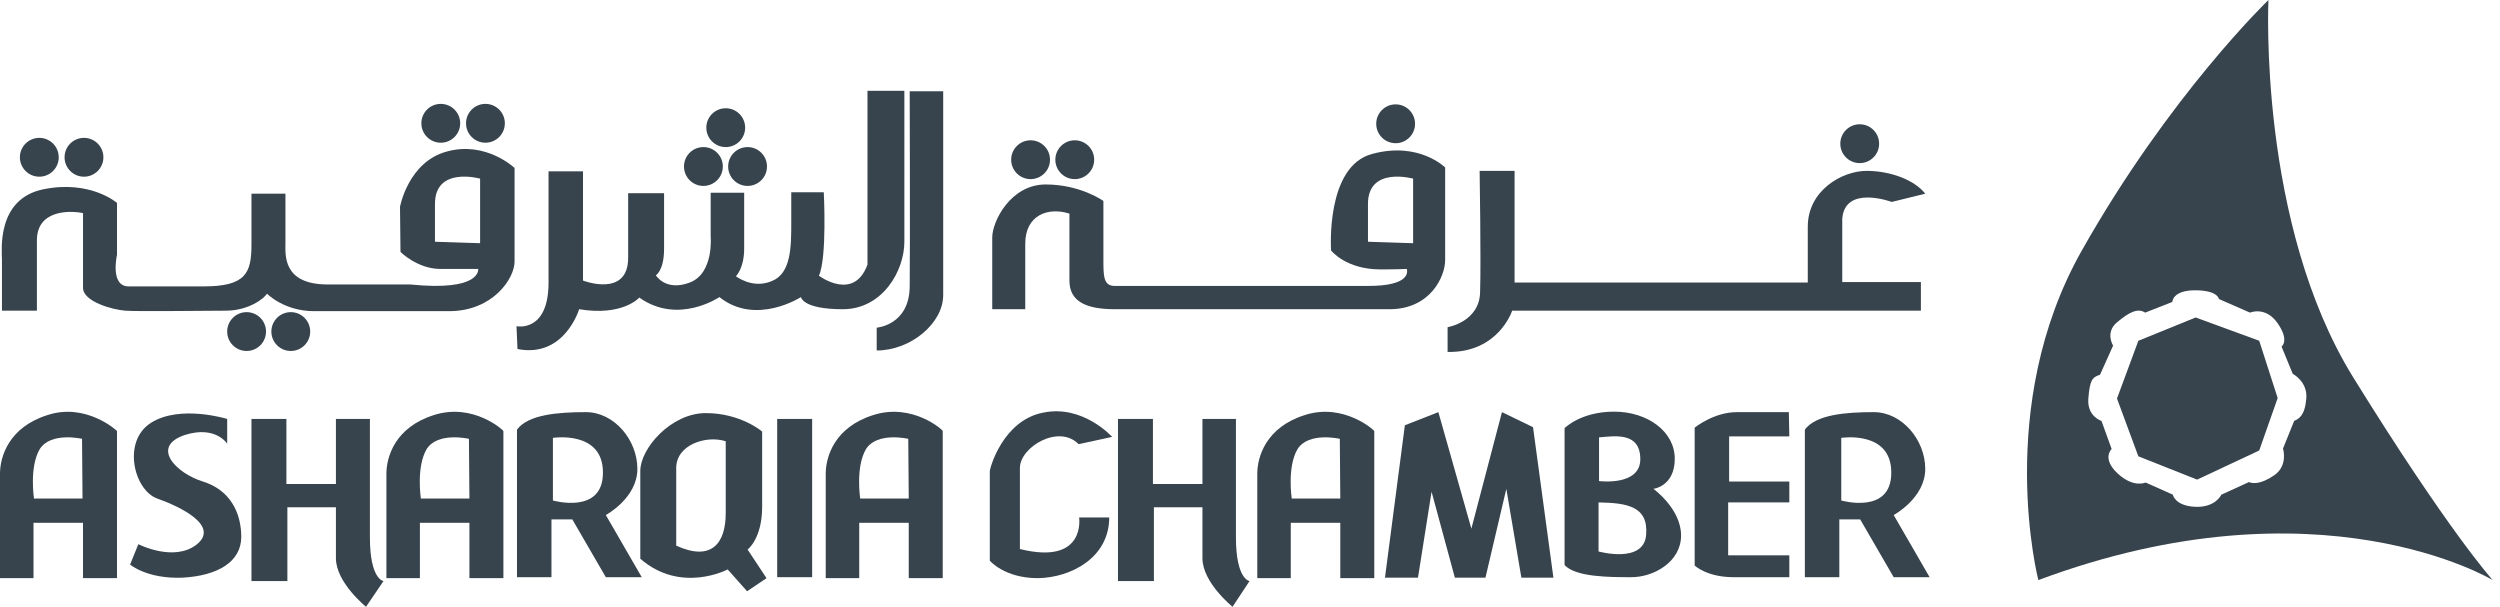
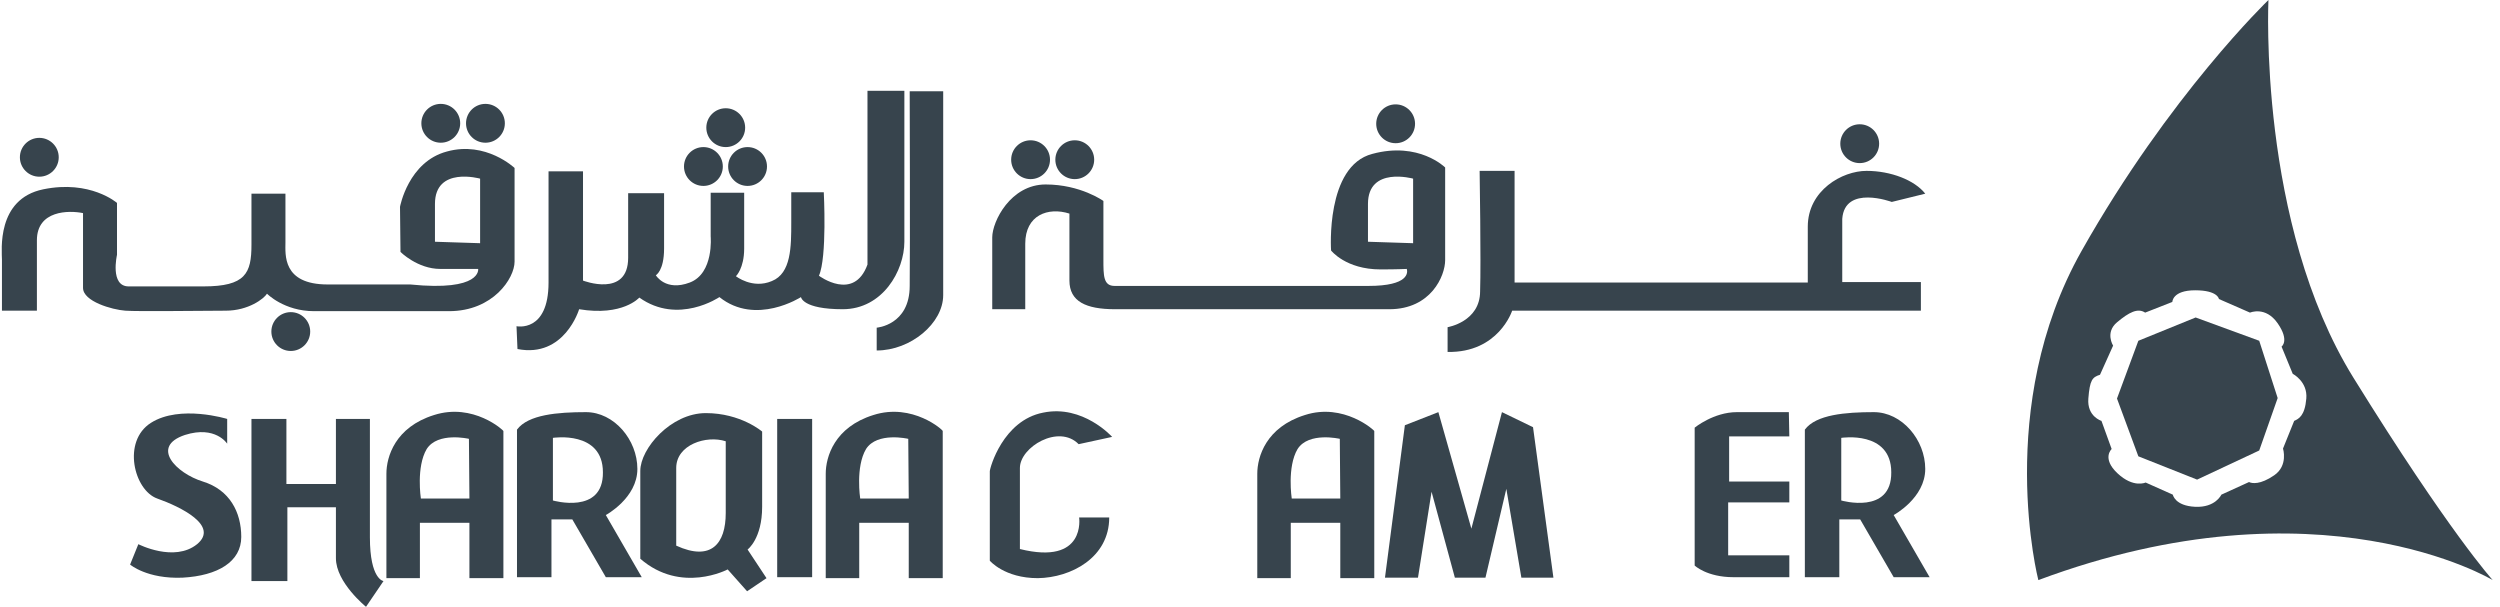
<svg xmlns="http://www.w3.org/2000/svg" width="309" height="75" viewBox="0 0 309 75" fill="none">
  <path d="M55.261 18.72C50.461 19.98 49.441 25.56 49.441 25.56L49.501 31.14C49.501 31.14 51.601 33.24 54.421 33.24C57.241 33.24 59.101 33.24 59.101 33.24C59.101 33.24 59.581 36.06 50.701 35.16C50.701 35.16 46.141 35.16 40.501 35.16C34.861 35.16 35.281 31.44 35.281 29.94C35.281 28.32 35.281 23.94 35.281 23.94H31.081C31.081 23.94 31.081 26.76 31.081 30.24C31.081 33.78 30.361 35.4 25.141 35.4C19.921 35.4 18.241 35.4 15.901 35.4C13.561 35.4 14.461 31.5 14.461 31.5V25.08C14.461 25.08 11.161 22.2 5.341 23.4C-0.479 24.6 0.241 31.02 0.241 32.1C0.241 33.12 0.241 38.4 0.241 38.4H4.561C4.561 38.4 4.561 33.36 4.561 29.7C4.561 25.98 8.521 25.98 10.261 26.34C10.261 26.34 10.261 33.84 10.261 35.58C10.261 37.26 13.861 38.28 15.481 38.4C17.101 38.52 25.081 38.4 27.901 38.4C30.721 38.4 32.641 36.9 33.001 36.3C33.001 36.3 35.101 38.46 38.821 38.46C42.541 38.46 49.981 38.46 55.501 38.46C60.961 38.46 63.601 34.38 63.601 32.34C63.601 30.3 63.601 20.76 63.601 20.76C63.601 20.76 60.061 17.4 55.261 18.72ZM59.341 30.06L53.761 29.88C53.761 29.88 53.761 29.88 53.761 25.2C53.761 20.52 59.341 22.08 59.341 22.08V30.06Z" fill="#37444D" />
  <path d="M169.621 19.02C163.801 20.52 164.521 30.96 164.521 30.96C164.521 30.96 166.321 33.3 170.641 33.3C172.801 33.3 173.641 33.24 173.881 33.24C174.001 33.66 174.181 35.34 169.141 35.34C163.501 35.34 139.141 35.34 137.761 35.34C136.381 35.34 136.381 34.08 136.381 32.1C136.381 30.18 136.381 24.84 136.381 24.84C136.381 24.84 133.561 22.8 129.241 22.8C124.921 22.8 122.641 27.36 122.641 29.34C122.641 31.26 122.641 38.22 122.641 38.22H126.721C126.721 38.22 126.721 33.66 126.721 30.12C126.721 26.58 129.541 25.56 132.181 26.4C132.181 26.4 132.181 32.1 132.181 34.68C132.181 37.26 134.221 38.22 137.821 38.22C141.421 38.22 166.561 38.22 171.721 38.22C176.881 38.22 178.621 34.08 178.621 32.16C178.621 30.3 178.621 20.7 178.621 20.7C178.621 20.7 175.381 17.46 169.621 19.02ZM174.661 30.06L169.081 29.88C169.081 29.88 169.081 29.88 169.081 25.2C169.081 20.52 174.661 22.08 174.661 22.08V30.06Z" fill="#37444D" />
  <path d="M63.84 40.32C63.84 40.32 67.8 41.16 67.8 34.92C67.8 28.68 67.8 21.18 67.8 21.18H72.06V34.68C72.06 34.68 77.64 36.84 77.64 31.86C77.64 26.88 77.64 23.88 77.64 23.88H82.08C82.08 23.88 82.08 27.96 82.08 30.72C82.08 33.48 81.06 34.02 81.06 34.02C81.06 34.02 82.26 36.06 85.26 34.92C88.26 33.78 87.84 29.22 87.84 29.22V23.82H91.98C91.98 23.82 91.98 28.26 91.98 30.72C91.98 33.18 90.96 34.14 90.96 34.14C90.96 34.14 93 35.76 95.4 34.74C97.8 33.78 97.8 30.48 97.8 27.48C97.8 24.54 97.8 23.76 97.8 23.76H101.82C101.82 23.76 102.24 31.8 101.22 34.08C101.22 34.08 105.54 37.32 107.22 32.7V11.22H111.78C111.78 11.22 111.78 26.28 111.78 29.88C111.78 33.48 109.08 38.22 104.16 38.22C99.18 38.22 99 36.72 99 36.72C99 36.72 93.42 40.32 88.92 36.72C88.92 36.72 83.82 40.2 79.02 36.78C79.02 36.78 76.98 39.12 71.58 38.22C71.58 38.22 69.78 44.28 63.96 43.14L63.84 40.32Z" fill="#37444D" />
  <path d="M112.439 11.28H116.579C116.579 11.28 116.579 33.06 116.579 36.48C116.579 39.96 112.559 43.32 108.359 43.32V40.5C108.359 40.5 112.439 40.2 112.439 35.34C112.499 30.48 112.439 11.28 112.439 11.28Z" fill="#37444D" />
  <path d="M182.882 21.12H187.202V34.92H223.442C223.442 34.92 223.442 32.52 223.442 28.02C223.442 23.52 227.702 21.12 230.702 21.12C233.702 21.12 236.642 22.26 237.962 23.94L233.822 24.96C233.822 24.96 228.002 22.8 227.702 27.06V34.86H237.422V38.4H186.902C186.902 38.4 185.222 43.62 178.922 43.5V40.44C178.922 40.44 182.942 39.78 182.942 36C183.062 32.28 182.882 21.12 182.882 21.12Z" fill="#37444D" />
  <path d="M229.861 20.16C231.186 20.16 232.261 19.086 232.261 17.76C232.261 16.435 231.186 15.36 229.861 15.36C228.535 15.36 227.461 16.435 227.461 17.76C227.461 19.086 228.535 20.16 229.861 20.16Z" fill="#37444D" />
  <path d="M172.5 17.7C173.825 17.7 174.9 16.626 174.9 15.3C174.9 13.975 173.825 12.9 172.5 12.9C171.174 12.9 170.1 13.975 170.1 15.3C170.1 16.626 171.174 17.7 172.5 17.7Z" fill="#37444D" />
  <path d="M132.841 22.14C134.167 22.14 135.241 21.065 135.241 19.74C135.241 18.414 134.167 17.34 132.841 17.34C131.516 17.34 130.441 18.414 130.441 19.74C130.441 21.065 131.516 22.14 132.841 22.14Z" fill="#37444D" />
  <path d="M127.38 22.14C128.706 22.14 129.78 21.065 129.78 19.74C129.78 18.414 128.706 17.34 127.38 17.34C126.055 17.34 124.98 18.414 124.98 19.74C124.98 21.065 126.055 22.14 127.38 22.14Z" fill="#37444D" />
  <path d="M92.4 22.98C93.725 22.98 94.8 21.905 94.8 20.58C94.8 19.254 93.725 18.18 92.4 18.18C91.075 18.18 90 19.254 90 20.58C90 21.905 91.075 22.98 92.4 22.98Z" fill="#37444D" />
  <path d="M89.701 18.18C91.026 18.18 92.101 17.105 92.101 15.78C92.101 14.454 91.026 13.38 89.701 13.38C88.375 13.38 87.301 14.454 87.301 15.78C87.301 17.105 88.375 18.18 89.701 18.18Z" fill="#37444D" />
  <path d="M86.941 22.98C88.266 22.98 89.341 21.905 89.341 20.58C89.341 19.254 88.266 18.18 86.941 18.18C85.615 18.18 84.541 19.254 84.541 20.58C84.541 21.905 85.615 22.98 86.941 22.98Z" fill="#37444D" />
  <path d="M60 17.64C61.325 17.64 62.4 16.565 62.4 15.24C62.4 13.914 61.325 12.84 60 12.84C58.674 12.84 57.6 13.914 57.6 15.24C57.6 16.565 58.674 17.64 60 17.64Z" fill="#37444D" />
  <path d="M54.48 17.64C55.806 17.64 56.88 16.565 56.88 15.24C56.88 13.914 55.806 12.84 54.48 12.84C53.155 12.84 52.08 13.914 52.08 15.24C52.08 16.565 53.155 17.64 54.48 17.64Z" fill="#37444D" />
  <path d="M35.941 43.38C37.267 43.38 38.341 42.306 38.341 40.98C38.341 39.655 37.267 38.58 35.941 38.58C34.615 38.58 33.541 39.655 33.541 40.98C33.541 42.306 34.615 43.38 35.941 43.38Z" fill="#37444D" />
-   <path d="M30.48 43.38C31.806 43.38 32.88 42.306 32.88 40.98C32.88 39.655 31.806 38.58 30.48 38.58C29.155 38.58 28.08 39.655 28.08 40.98C28.08 42.306 29.155 43.38 30.48 43.38Z" fill="#37444D" />
-   <path d="M10.38 21.84C11.706 21.84 12.78 20.765 12.78 19.44C12.78 18.115 11.706 17.04 10.38 17.04C9.055 17.04 7.98 18.115 7.98 19.44C7.98 20.765 9.055 21.84 10.38 21.84Z" fill="#37444D" />
  <path d="M4.859 21.84C6.184 21.84 7.259 20.765 7.259 19.44C7.259 18.115 6.184 17.04 4.859 17.04C3.534 17.04 2.459 18.115 2.459 19.44C2.459 20.765 3.534 21.84 4.859 21.84Z" fill="#37444D" />
  <path d="M234.06 63.66C234.06 63.66 237.96 61.56 237.96 57.96C237.96 54.36 235.08 50.94 231.6 50.94C228.12 50.94 224.46 51.24 223.08 53.1V71.341H227.34V64.2H229.92L234.06 71.341H238.5L234.06 63.66ZM227.58 61.86V54.12C227.58 54.12 233.76 53.16 233.76 58.38C233.82 63.66 227.58 61.86 227.58 61.86Z" fill="#37444D" />
  <path d="M74.88 63.66C74.88 63.66 78.78 61.56 78.78 57.96C78.78 54.36 75.9 50.94 72.42 50.94C68.94 50.94 65.28 51.24 63.9 53.1V71.341H68.16V64.2H70.74L74.88 71.341H79.32L74.88 63.66ZM68.34 61.86V54.12C68.34 54.12 74.52 53.16 74.52 58.38C74.58 63.66 68.34 61.86 68.34 61.86Z" fill="#37444D" />
  <path d="M221.101 50.94C221.101 50.94 217.561 50.94 214.681 50.94C211.801 50.94 209.461 52.86 209.461 52.86V69.9C209.461 69.9 210.961 71.341 214.261 71.341C217.561 71.341 221.161 71.341 221.161 71.341V68.641H213.601V62.1H221.161V59.52H213.721V53.94H221.161L221.101 50.94Z" fill="#37444D" />
-   <path d="M204.361 60.42C204.361 60.42 207.001 60.12 207.001 56.7C207.001 53.34 203.641 50.88 199.501 50.88C195.361 50.88 193.381 52.92 193.381 52.92V69.84C194.761 71.34 198.961 71.34 201.661 71.34C204.361 71.34 207.781 69.48 207.781 66.18C207.781 62.88 204.361 60.42 204.361 60.42ZM197.641 54.06C199.681 53.88 202.741 53.4 202.741 56.76C202.741 60.12 197.641 59.46 197.641 59.46V54.06ZM203.461 66.12C203.161 69.72 197.581 68.16 197.581 68.16V62.1C201.121 62.16 203.761 62.58 203.461 66.12Z" fill="#37444D" />
  <path d="M192.002 71.4L189.482 52.8L185.642 50.94L181.862 65.341L177.782 50.94L173.642 52.56L171.182 71.4H175.262L176.942 60.78L179.822 71.4H183.602L186.182 60.42L188.042 71.4H192.002Z" fill="#37444D" />
  <path d="M161.28 51.3C156.48 52.8 155.4 56.46 155.4 58.56C155.4 60.66 155.4 71.46 155.4 71.46H159.54V64.62H165.66V71.46H169.86V53.28C169.92 53.22 166.08 49.74 161.28 51.3ZM165.66 61.62H159.66C159.66 61.62 159.06 57.72 160.38 55.5C161.76 53.34 165.6 54.24 165.6 54.24C165.6 54.24 165.66 61.44 165.66 61.62Z" fill="#37444D" />
  <path d="M107.941 51.3C103.141 52.8 102.061 56.46 102.061 58.56C102.061 60.66 102.061 71.46 102.061 71.46H106.201V64.62H112.321V71.46H116.521V53.28C116.641 53.22 112.801 49.74 107.941 51.3ZM112.321 61.62H106.321C106.321 61.62 105.721 57.72 107.041 55.5C108.421 53.34 112.261 54.24 112.261 54.24C112.261 54.24 112.321 61.44 112.321 61.62Z" fill="#37444D" />
  <path d="M53.64 51.3C48.84 52.8 47.76 56.46 47.76 58.56C47.76 60.66 47.76 71.46 47.76 71.46H51.9V64.62H58.02V71.46H62.22V53.28C62.28 53.22 58.5 49.74 53.64 51.3ZM58.02 61.62H52.02C52.02 61.62 51.42 57.72 52.74 55.5C54.12 53.34 57.96 54.24 57.96 54.24C57.96 54.24 58.02 61.44 58.02 61.62Z" fill="#37444D" />
-   <path d="M5.88 51.3C1.08 52.8 0 56.46 0 58.56C0 60.66 0 71.46 0 71.46H4.14V64.62H10.26V71.46H14.46V53.28C14.46 53.22 10.62 49.74 5.88 51.3ZM10.2 61.62H4.2C4.2 61.62 3.6 57.72 4.92 55.5C6.3 53.34 10.14 54.24 10.14 54.24C10.14 54.24 10.2 61.44 10.2 61.62Z" fill="#37444D" />
-   <path d="M154.442 71.82C154.442 71.82 152.762 71.64 152.762 66.42C152.762 61.2 152.762 51.78 152.762 51.78H148.622V59.82H142.502V51.78H138.182V71.82H142.622V62.7H148.622C148.622 62.7 148.622 66 148.622 69C148.622 72 152.342 75 152.342 75L154.442 71.82Z" fill="#37444D" />
  <path d="M47.4 71.82C47.4 71.82 45.72 71.64 45.72 66.42C45.72 61.2 45.72 51.78 45.72 51.78H41.52V59.82H35.4V51.78H31.08V71.82H35.52V62.7H41.52C41.52 62.7 41.52 66 41.52 69C41.52 72 45.24 75 45.24 75L47.4 71.82Z" fill="#37444D" />
  <path d="M137.1 63.96H133.38C133.38 63.96 134.28 69.9 126.06 67.86C126.06 67.86 126.06 60.42 126.06 57.84C126.06 55.26 130.86 52.38 133.32 54.9L137.46 54C137.46 54 133.86 49.98 128.94 51C123.96 51.96 122.34 57.84 122.34 58.26C122.34 58.68 122.34 69.3 122.34 69.3C122.34 69.3 124.14 71.46 128.28 71.46C132.36 71.4 137.1 68.94 137.1 63.96Z" fill="#37444D" />
  <path d="M100.381 51.78H96.061V71.34H100.381V51.78Z" fill="#37444D" />
  <path d="M92.401 67.921C92.401 67.921 94.201 66.601 94.201 62.641C94.201 58.681 94.201 53.341 94.201 53.341C94.201 53.341 91.561 51.06 87.241 51.06C82.921 51.06 79.141 55.441 79.141 58.201C79.141 60.961 79.141 69.061 79.141 69.061C84.181 73.441 89.941 70.381 89.941 70.381L92.341 73.081L94.741 71.461L92.401 67.921ZM89.701 63.421C89.701 67.201 87.901 69.421 83.581 67.441C83.581 67.441 83.581 60.721 83.581 57.841C83.581 54.961 87.301 53.761 89.701 54.541C89.701 54.601 89.701 59.641 89.701 63.421Z" fill="#37444D" />
  <path d="M28.08 54.84V51.78C28.08 51.78 22.26 49.98 18.66 52.26C15.06 54.54 16.56 60.6 19.44 61.62C22.32 62.64 27.12 64.98 24.36 67.26C21.54 69.54 17.1 67.26 17.1 67.26L16.08 69.78C16.08 69.78 18.18 71.58 22.56 71.4C26.94 71.16 29.82 69.42 29.82 66.36C29.82 63.3 28.38 60.54 25.08 59.52C21.78 58.5 18.54 55.2 22.86 53.76C26.64 52.56 28.08 54.84 28.08 54.84Z" fill="#37444D" />
  <path d="M290.88 46.68C279.06 27.6 280.38 0 280.38 0C280.38 0 268.14 11.76 257.28 31.02C246.42 50.28 251.94 71.7 251.94 71.7C286.68 58.74 308.1 71.7 308.1 71.7C308.1 71.7 302.7 65.76 290.88 46.68ZM285.06 49.26C284.88 51.42 284.1 51.78 283.56 52.02L282.18 55.44C282.18 55.44 282.84 57.54 281.1 58.74C279.36 59.94 278.34 59.76 277.98 59.58L274.56 61.14C274.56 61.14 273.84 62.76 271.32 62.64C268.8 62.52 268.56 61.14 268.56 61.14L265.2 59.64C265.2 59.64 263.7 60.36 261.72 58.5C259.74 56.64 261 55.5 261 55.5L259.74 52.02C259.74 52.02 257.94 51.48 258.12 49.26C258.3 46.98 258.6 46.62 259.56 46.32L261.18 42.72C261.18 42.72 260.16 41.1 261.66 39.84C263.16 38.58 264.24 38.04 265.14 38.64L268.5 37.32C268.5 37.32 268.5 35.88 271.32 35.88C274.14 35.88 274.26 36.96 274.26 36.96L278.1 38.64C278.1 38.64 280.02 37.8 281.52 39.96C283.02 42.12 282 42.84 282 42.84L283.38 46.2C283.38 46.2 285.24 47.16 285.06 49.26Z" fill="#37444D" />
  <path d="M271.38 39.24L264.3 42.12L261.66 49.26L264.3 56.4L271.56 59.28L279.24 55.68L281.52 49.2L279.24 42.12L271.38 39.24Z" fill="#37444D" />
</svg>